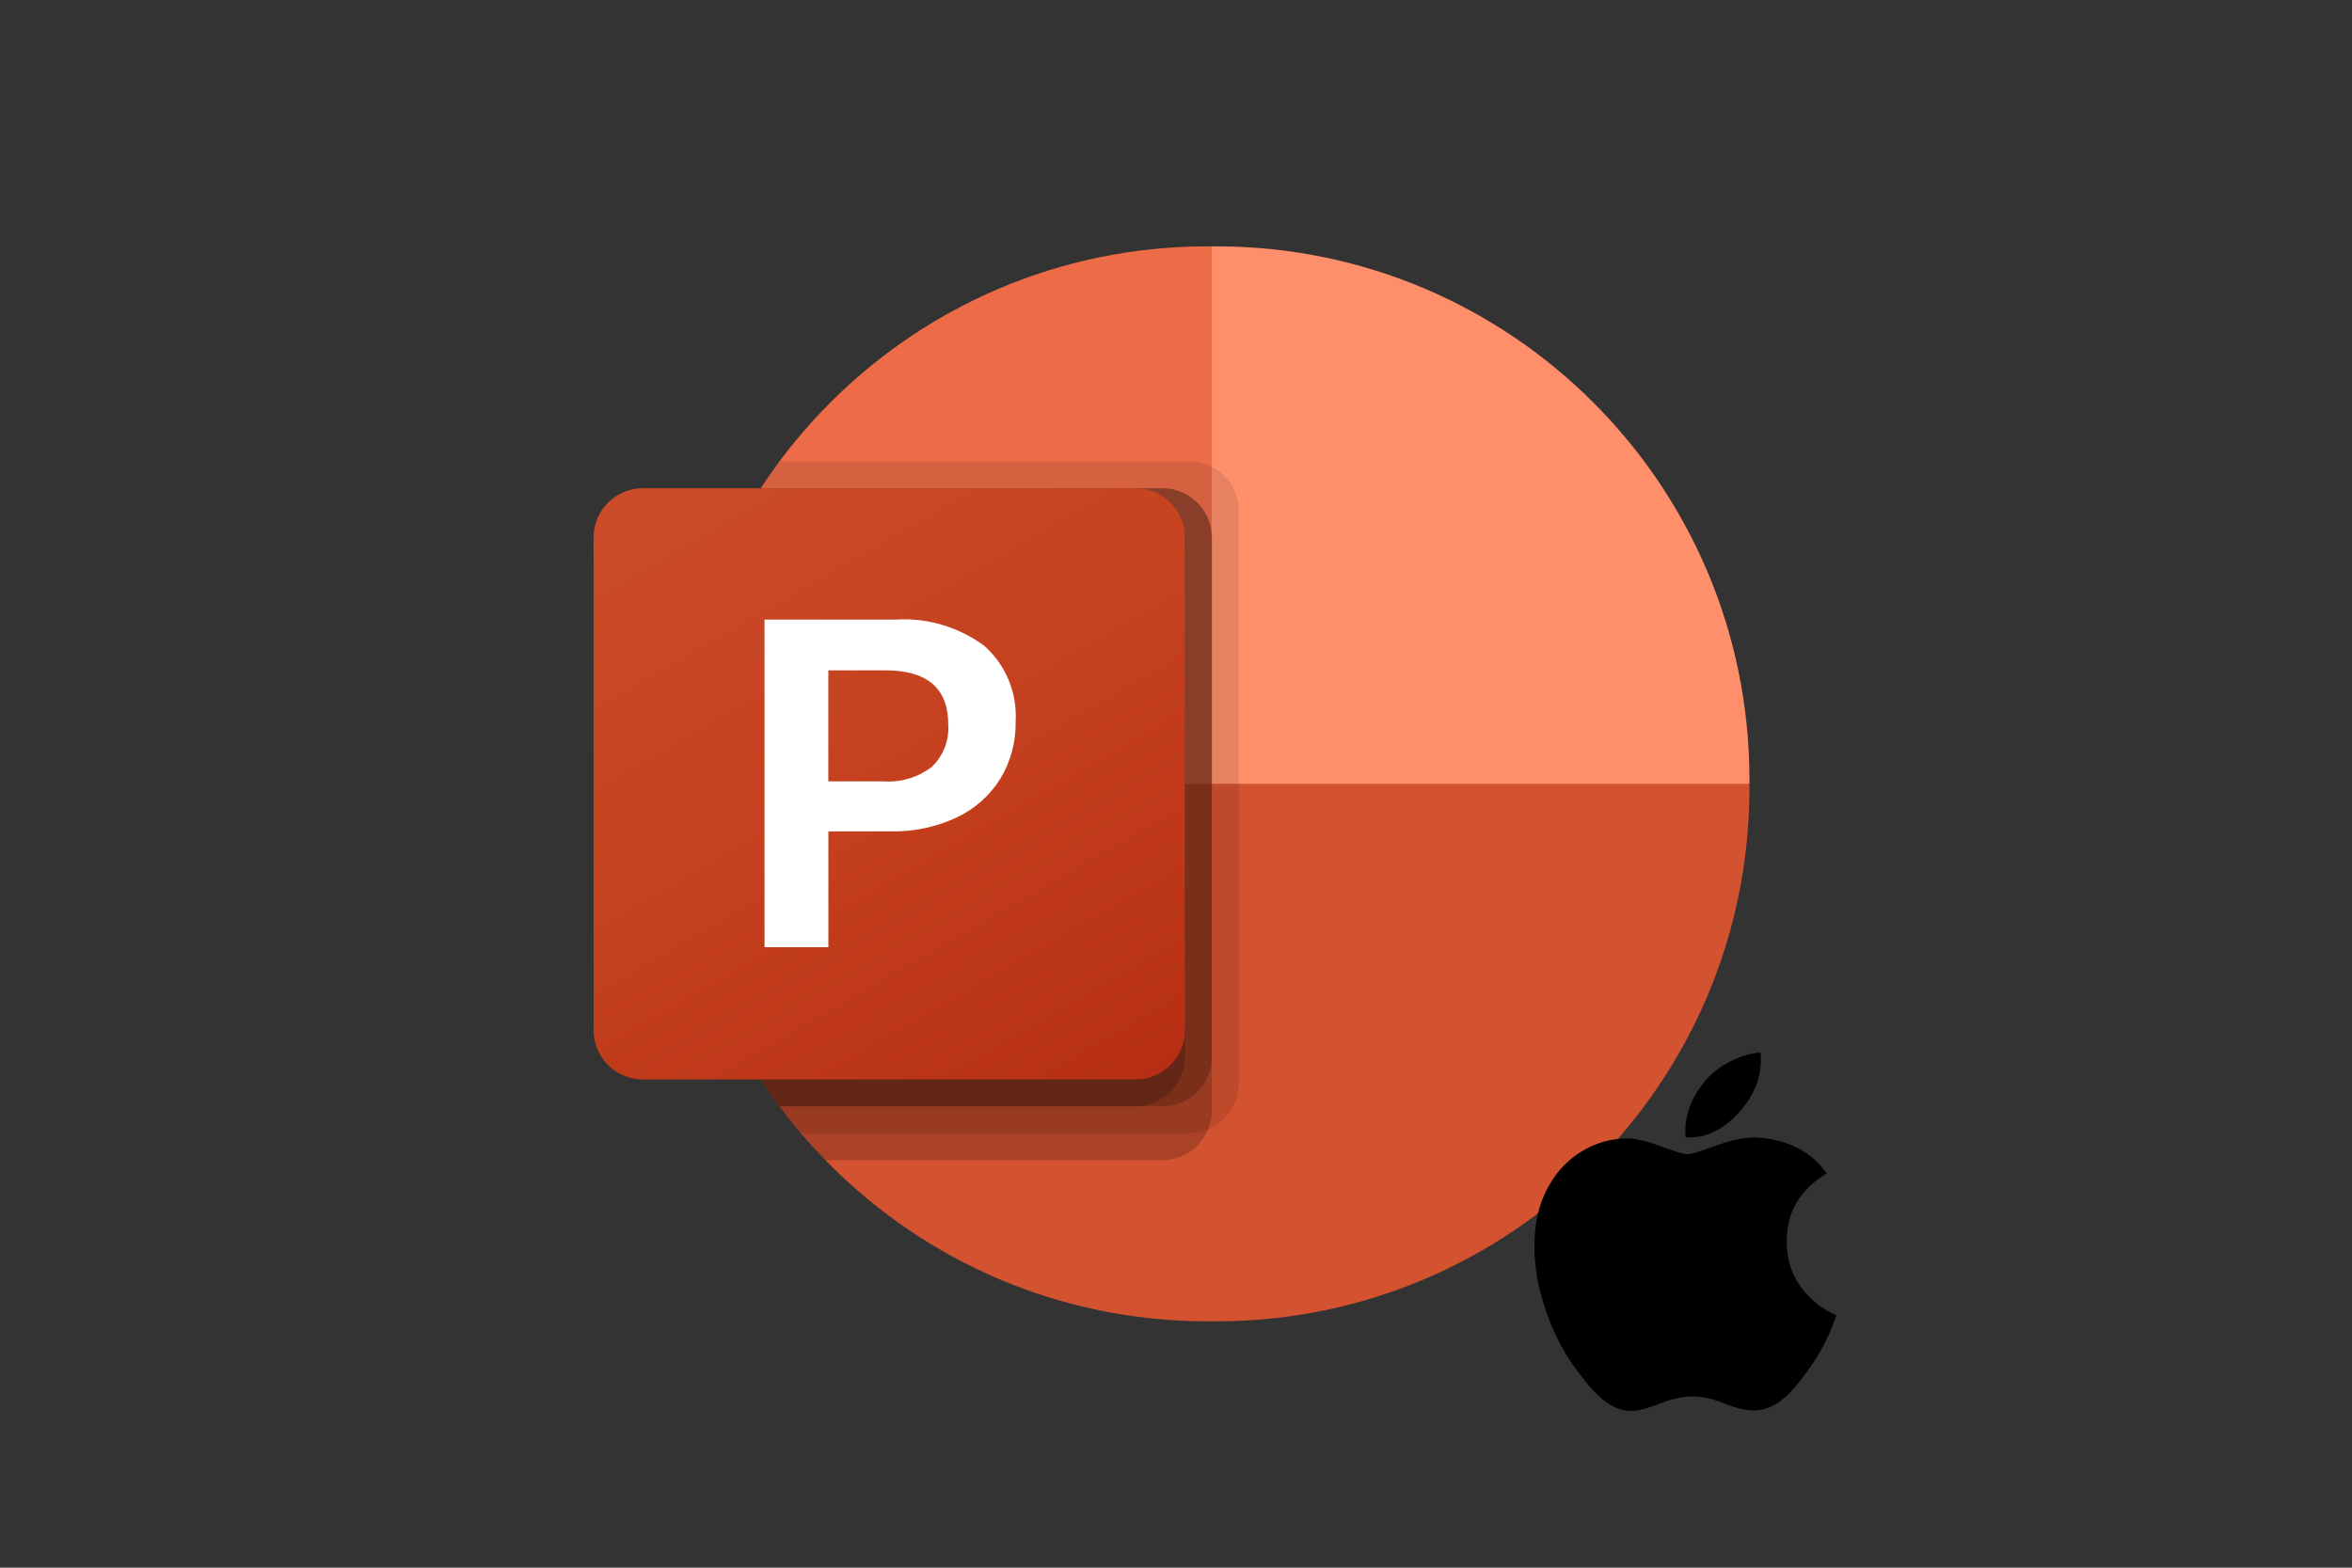
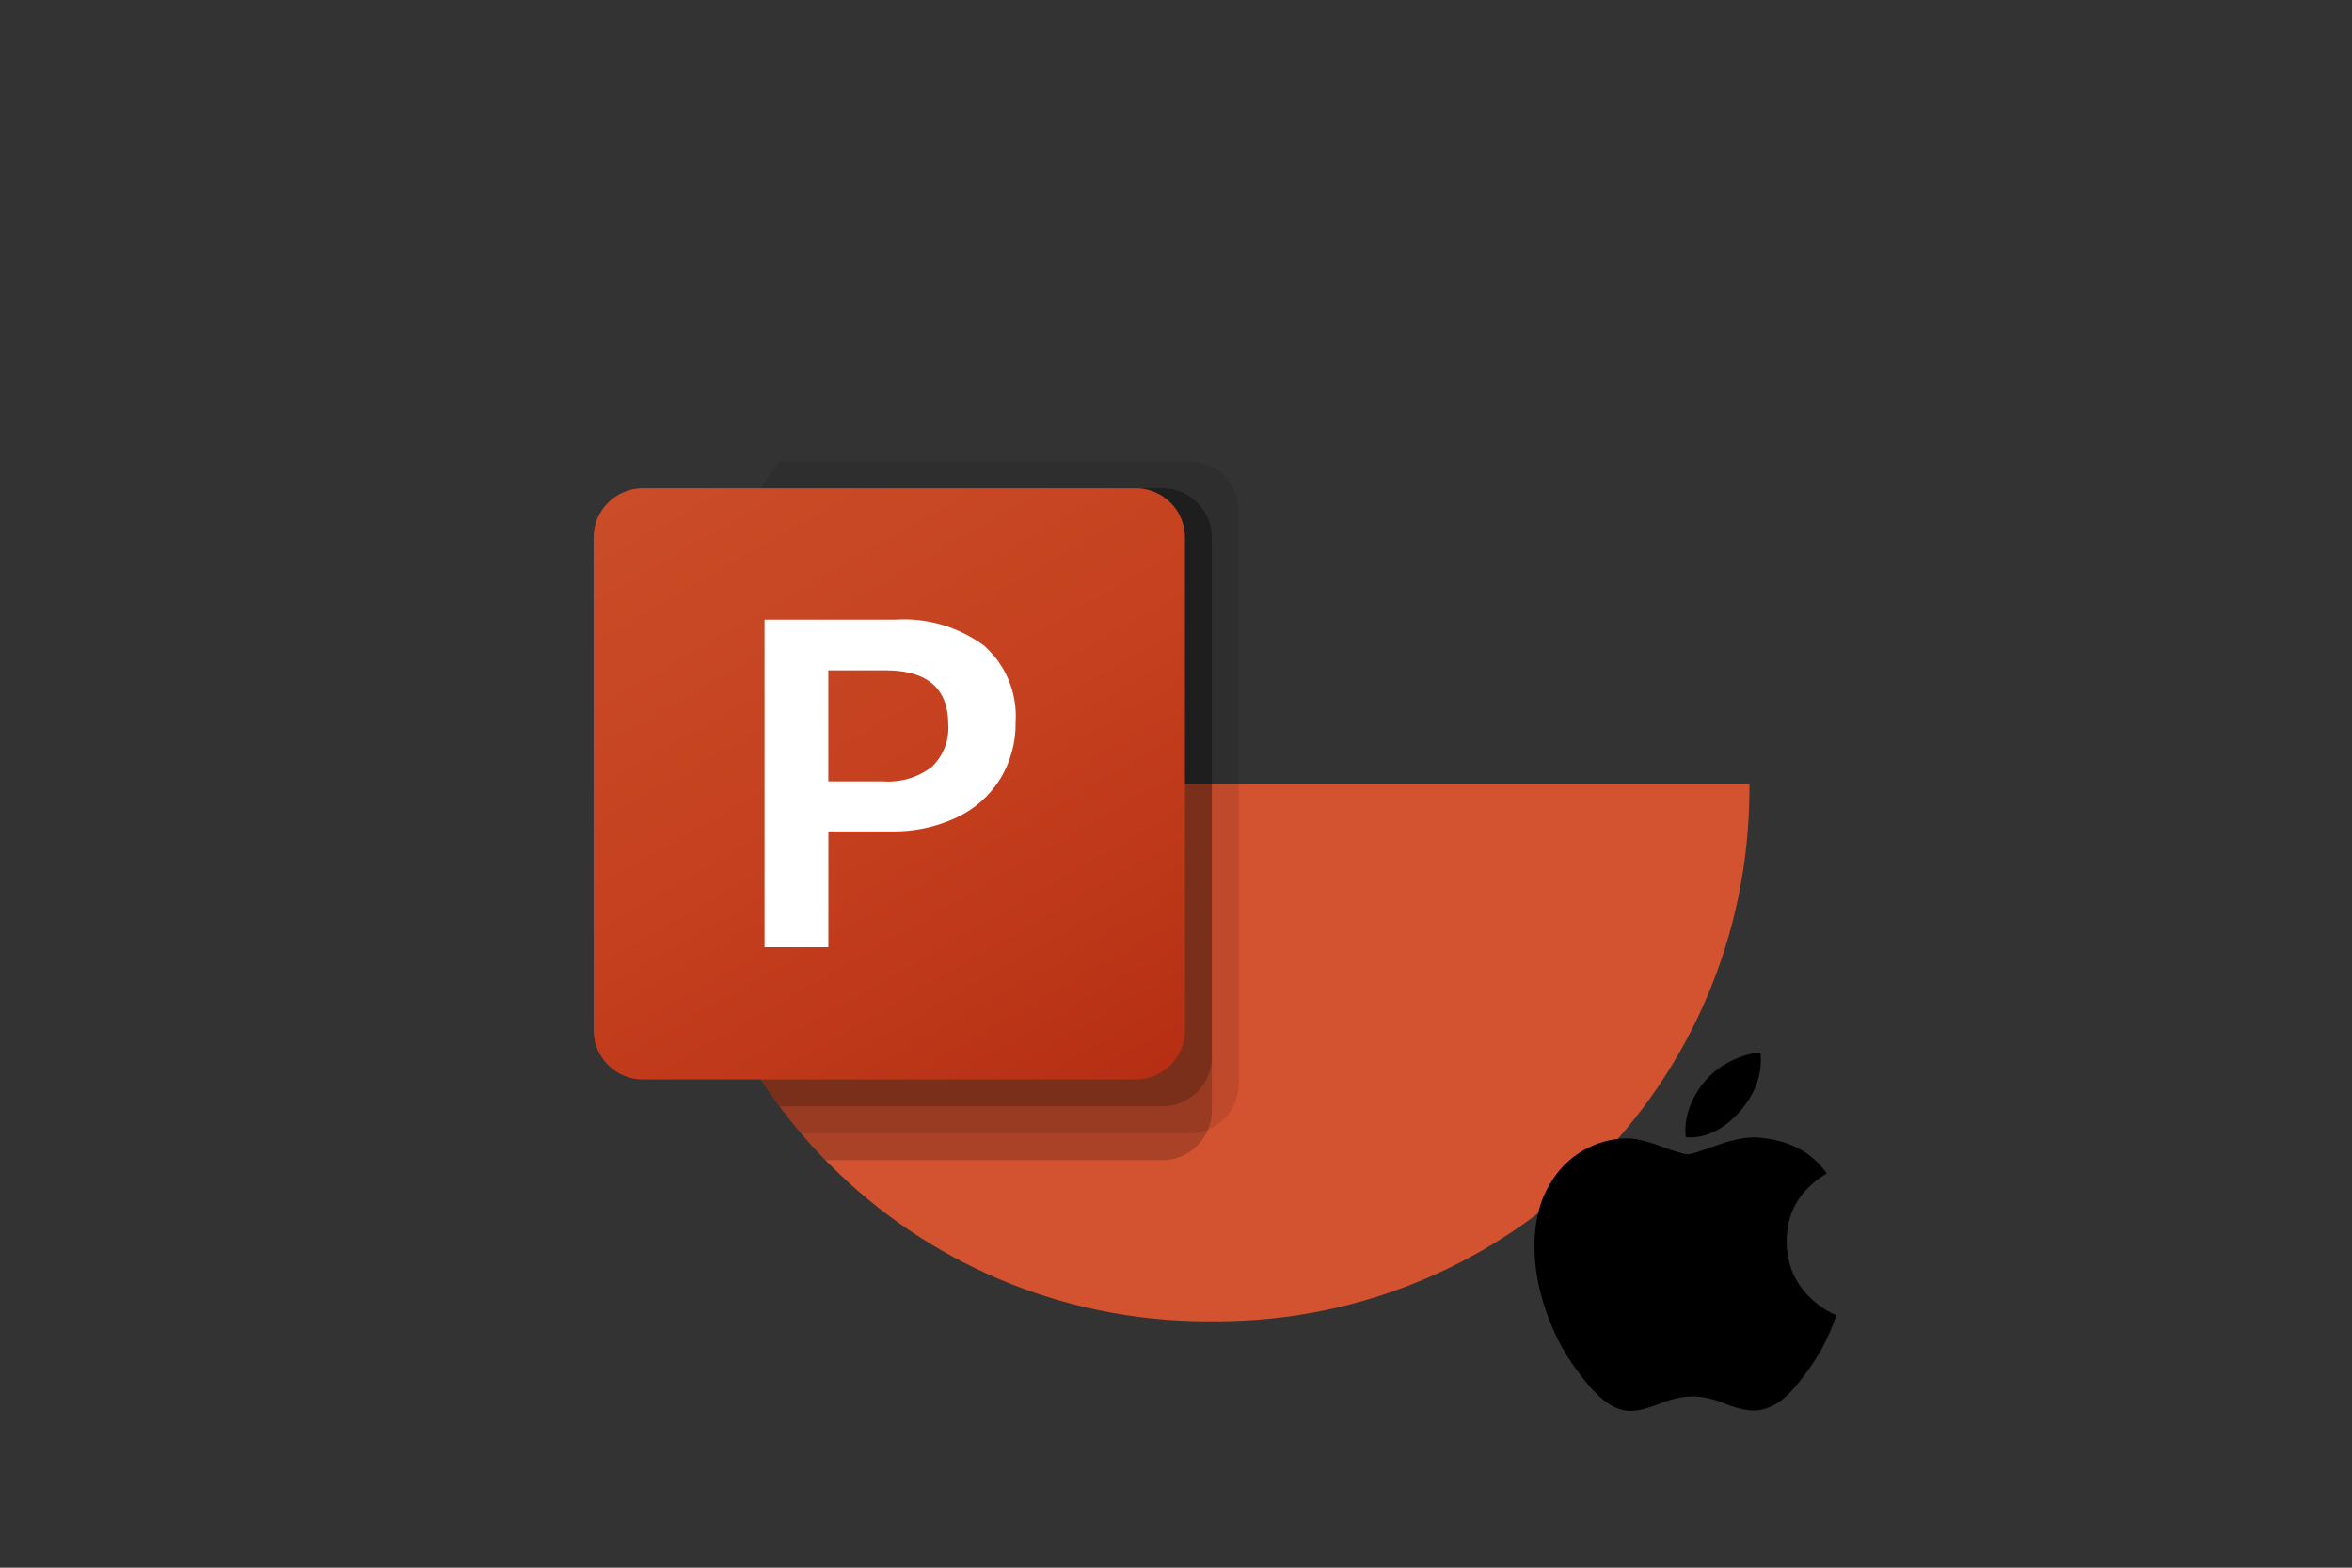
<svg xmlns="http://www.w3.org/2000/svg" width="210" height="140" viewBox="0 0 210 140" fill="none">
  <rect x="0" y="0" width="210" height="140" fill="#333333" stroke="none" />
-   <path d="M115.4 74.8L108.2 22H107.663C81.482 22.076 60.277 43.281 60.2 69.462V70L115.4 74.8Z" fill="#ED6C47" />
-   <path d="M108.738 22H108.2V70L132.2 79.6L156.2 70V69.462C156.124 43.281 134.919 22.076 108.738 22Z" fill="#FF8F6B" />
  <path d="M156.2 70V70.528C156.125 96.715 134.915 117.925 108.728 118H107.672C81.485 117.925 60.275 96.715 60.2 70.528V70H156.2Z" fill="#D35230" />
  <path opacity="0.1" d="M110.6 45.592V96.808C110.588 98.588 109.509 100.186 107.864 100.864C107.34 101.086 106.777 101.2 106.208 101.2H71.528C70.856 100.432 70.208 99.616 69.608 98.8C63.493 90.643 60.192 80.722 60.2 70.528V69.472C60.186 60.277 62.873 51.281 67.928 43.6C68.456 42.784 69.008 41.968 69.608 41.2H106.208C108.626 41.218 110.581 43.174 110.6 45.592Z" fill="black" />
  <path opacity="0.2" d="M108.2 47.992V99.208C108.2 99.777 108.085 100.34 107.864 100.864C107.186 102.51 105.587 103.588 103.808 103.6H73.712C72.952 102.829 72.224 102.029 71.528 101.2C70.856 100.432 70.208 99.616 69.608 98.8C63.493 90.643 60.192 80.722 60.2 70.528V69.472C60.186 60.277 62.873 51.281 67.928 43.6H103.808C106.226 43.618 108.182 45.574 108.2 47.992Z" fill="black" />
  <path opacity="0.2" d="M108.2 47.992V94.408C108.181 96.826 106.226 98.782 103.808 98.8H69.608C63.493 90.643 60.192 80.722 60.2 70.528V69.472C60.186 60.277 62.873 51.281 67.928 43.6H103.808C106.226 43.618 108.181 45.574 108.2 47.992Z" fill="black" />
-   <path opacity="0.2" d="M105.8 47.992V94.408C105.781 96.826 103.826 98.782 101.408 98.8H69.608C63.493 90.643 60.192 80.722 60.2 70.528V69.472C60.186 60.277 62.873 51.281 67.928 43.6H101.408C103.826 43.618 105.781 45.574 105.8 47.992Z" fill="black" />
  <path d="M57.399 43.6H101.401C103.83 43.6 105.8 45.57 105.8 47.999V92.001C105.8 94.43 103.83 96.4 101.401 96.4H57.399C54.97 96.4 53 94.43 53 92.001V47.999C53 45.57 54.97 43.6 57.399 43.6Z" fill="url(#paint0_linear)" />
  <path d="M79.88 55.334C82.745 55.14 85.584 55.972 87.891 57.681C88.841 58.529 89.586 59.581 90.069 60.759C90.552 61.937 90.761 63.209 90.68 64.48C90.712 66.27 90.235 68.031 89.305 69.561C88.364 71.064 87.007 72.263 85.4 73.012C83.562 73.867 81.553 74.289 79.527 74.246H73.962V84.59H68.262V55.334H79.88ZM73.957 69.777H78.863C80.418 69.891 81.961 69.431 83.199 68.483C83.705 67.998 84.099 67.407 84.352 66.754C84.606 66.1 84.713 65.398 84.666 64.698C84.666 61.474 82.792 59.862 79.045 59.862H73.957V69.777H73.957Z" fill="white" />
  <path d="M163.394 118.938C162.91 120.056 162.337 121.085 161.673 122.031C160.768 123.321 160.027 124.214 159.456 124.709C158.571 125.523 157.623 125.94 156.608 125.964C155.879 125.964 154.999 125.756 153.976 125.336C152.949 124.917 152.006 124.709 151.143 124.709C150.238 124.709 149.268 124.917 148.23 125.336C147.19 125.756 146.353 125.976 145.713 125.997C144.739 126.039 143.768 125.61 142.8 124.709C142.181 124.17 141.408 123.246 140.481 121.936C139.487 120.538 138.67 118.916 138.029 117.067C137.344 115.07 137 113.136 137 111.264C137 109.12 137.463 107.27 138.392 105.72C139.121 104.475 140.092 103.493 141.307 102.772C142.522 102.051 143.834 101.684 145.248 101.66C146.021 101.66 147.035 101.899 148.296 102.37C149.553 102.841 150.36 103.08 150.713 103.08C150.978 103.08 151.875 102.801 153.394 102.243C154.832 101.726 156.045 101.512 157.038 101.596C159.731 101.813 161.754 102.875 163.099 104.787C160.691 106.246 159.5 108.289 159.524 110.911C159.545 112.952 160.286 114.651 161.742 116.001C162.402 116.627 163.139 117.111 163.959 117.454C163.781 117.97 163.593 118.464 163.394 118.938ZM157.218 94.64C157.218 96.24 156.633 97.735 155.468 99.118C154.061 100.762 152.36 101.712 150.515 101.562C150.491 101.37 150.478 101.168 150.478 100.956C150.478 99.419 151.147 97.775 152.334 96.431C152.927 95.75 153.682 95.184 154.596 94.733C155.509 94.288 156.372 94.042 157.184 94C157.208 94.214 157.218 94.428 157.218 94.64V94.64Z" fill="black" />
  <defs>
    <linearGradient id="paint0_linear" x1="62.172" y1="40.163" x2="96.628" y2="99.838" gradientUnits="userSpaceOnUse">
      <stop stop-color="#CA4C28" />
      <stop offset="0.5" stop-color="#C5401E" />
      <stop offset="1" stop-color="#B62F14" />
    </linearGradient>
  </defs>
</svg>